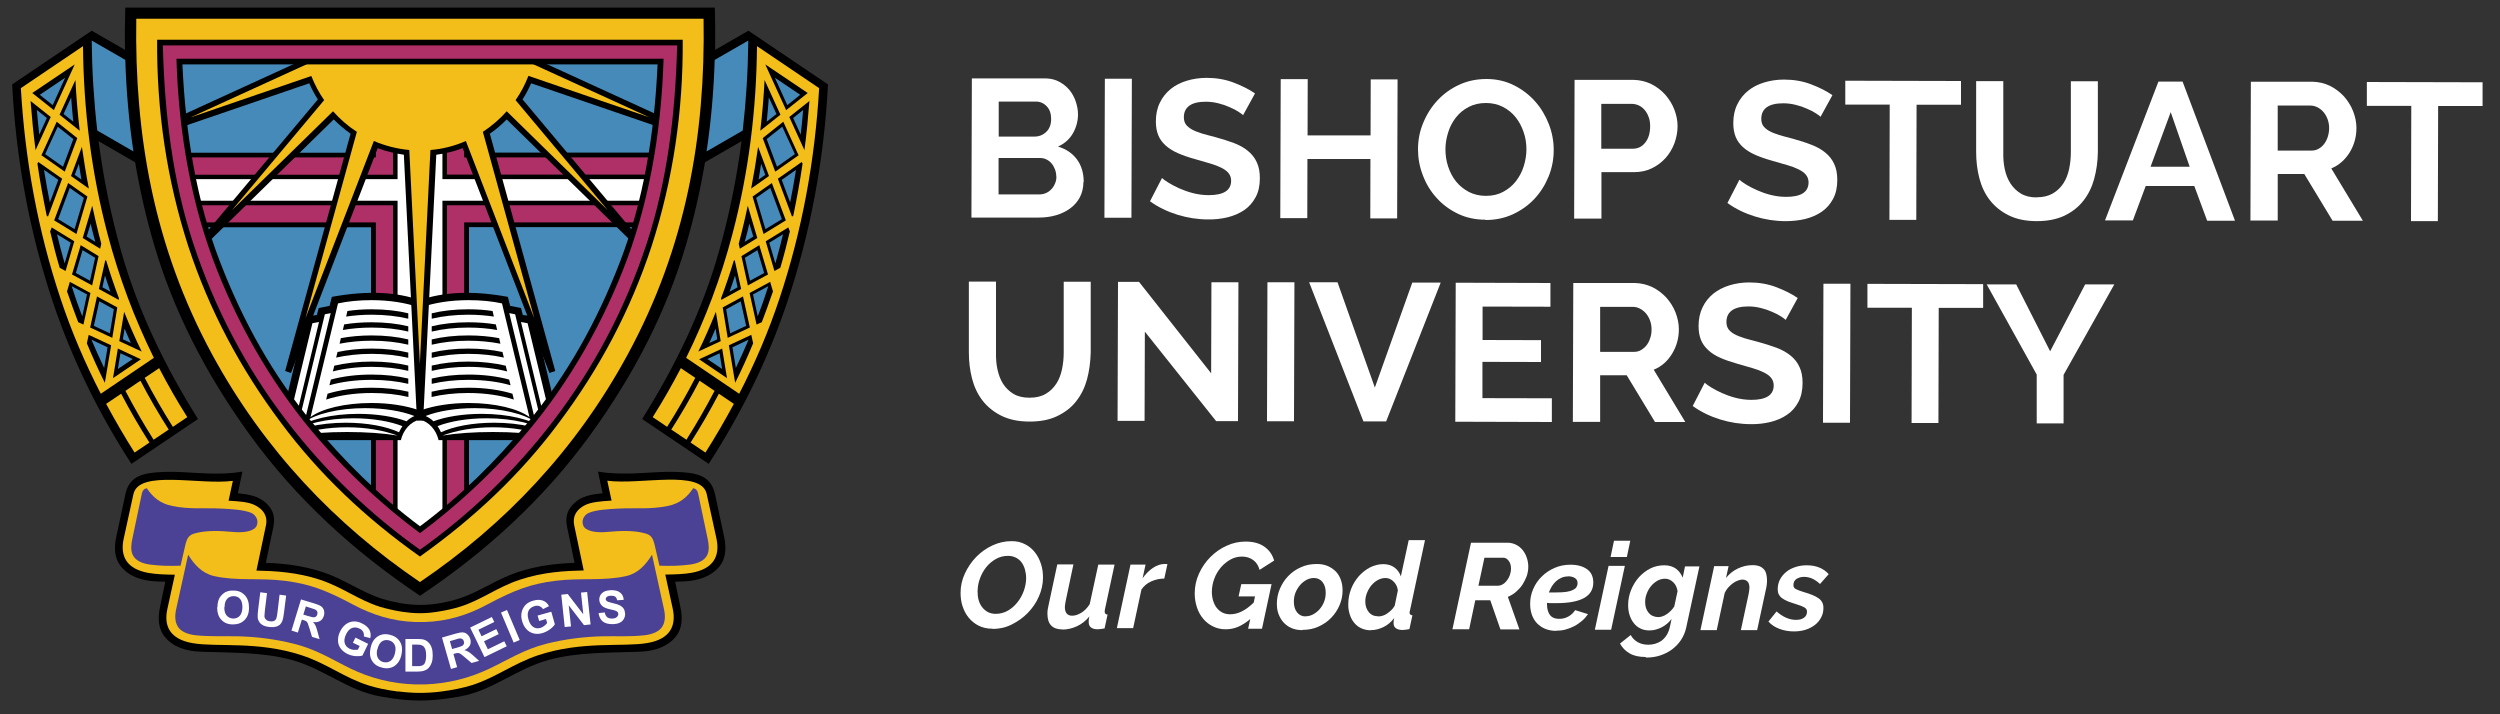
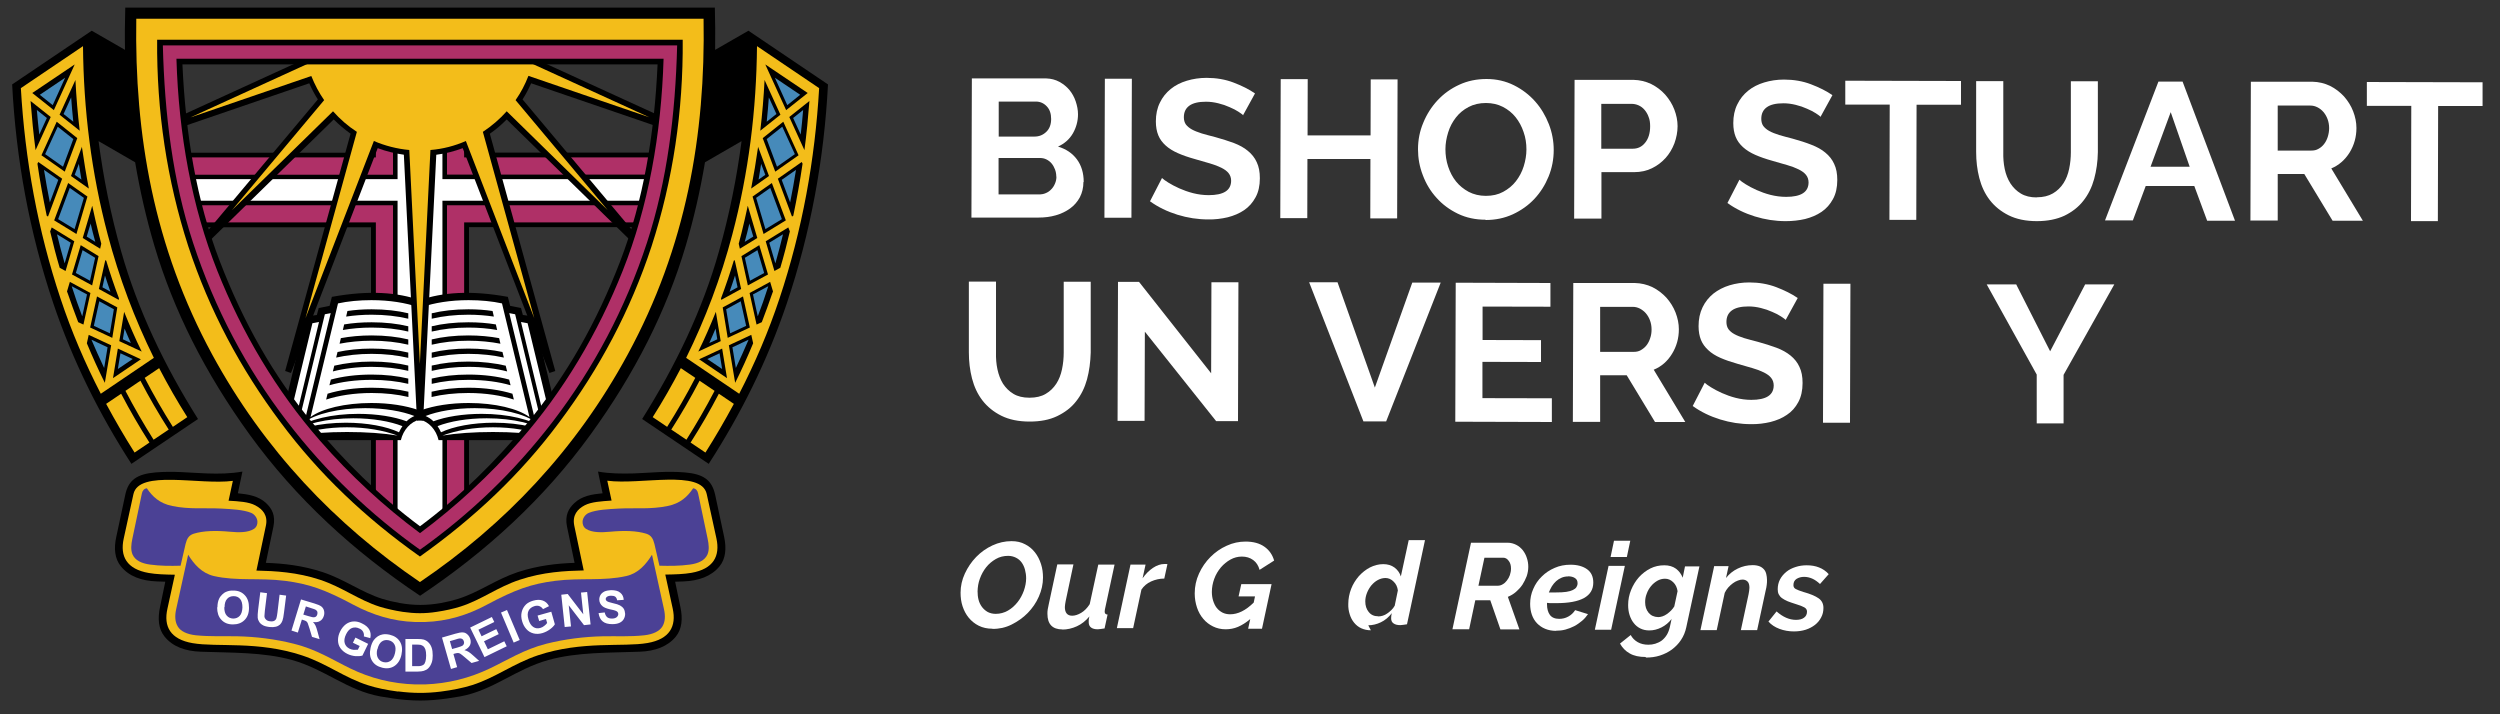
<svg xmlns="http://www.w3.org/2000/svg" id="Layer_1" data-name="Layer 1" width="175" height="50" viewBox="0 0 175 50">
  <rect x="0" y="0" width="175" height="50" fill="#333333" stroke="none" />
  <defs>
    <style>
      .cls-1, .cls-2, .cls-3, .cls-4, .cls-5, .cls-6, .cls-7 {
        stroke-width: 0px;
      }

      .cls-1, .cls-2, .cls-3, .cls-4, .cls-6, .cls-7 {
        fill-rule: evenodd;
      }

      .cls-2 {
        fill: #4b4195;
      }

      .cls-3 {
        fill: #468aba;
      }

      .cls-4 {
        fill: #f3bd1a;
      }

      .cls-5, .cls-6 {
        fill: #fff;
      }

      .cls-7 {
        fill: #af3067;
      }
    </style>
  </defs>
  <g>
-     <path class="cls-3" d="M29.4,38.96c-3.79-2.68-7.07-5.77-9.78-9.43-2.79-3.73-4.96-7.79-6.44-12.29-1.5-4.64-2.22-9.47-2.18-14.46h36.79c.04,4.99-.68,9.82-2.18,14.46-1.48,4.5-3.65,8.56-6.44,12.29-2.71,3.66-5.99,6.74-9.78,9.43" />
    <path class="cls-1" d="M32.83,2.78v7.9h14.37c-.29,1.77-.68,3.51-1.17,5.22h-13.2v20.39c-1.09.93-2.24,1.82-3.43,2.67-1.19-.85-2.34-1.73-3.43-2.67V15.91h-13.2c-.49-1.72-.89-3.46-1.17-5.22h14.37V2.78" />
    <path class="cls-6" d="M30.97,4.11v8.43h14.52c-.1.51-.22,1.01-.34,1.51h-14.18v22.05c-.51.42-1.04.83-1.57,1.22-.53-.39-1.06-.8-1.57-1.22V14.05h-14.18c-.12-.5-.24-1-.34-1.51h14.52V4.11" />
    <path class="cls-7" d="M31.29,2.78v9.44h15.63c.08-.4.15-.8.22-1.2h-14.65V2.78M46.44,14.37h-15.15v23.19c.41-.32.81-.64,1.2-.97V15.57h13.63c.11-.4.22-.8.32-1.2ZM27.51,37.56V14.37h-15.15c.1.4.21.8.32,1.2h13.63v21.02c.39.33.79.65,1.2.97ZM11.88,12.23h15.63V2.78h-1.2v8.24h-14.65c.07.4.14.8.22,1.2Z" />
    <path class="cls-1" d="M39.42,30.81l-2.06-8.66-.76-.1-.13-.49-.76-.15-.16-.63c-2.64-.48-4.59-.31-6.16.23-1.56-.54-3.52-.71-6.16-.23l-.16.63-.76.15-.13.49-.76.1-2.06,8.66h8.7c.17-.72.68-1.29,1.32-1.44.64.15,1.15.71,1.32,1.44" />
    <path class="cls-6" d="M24.29,29.91c1.35,0,2.58.22,3.54.58-.96-.16-2.19-.25-3.54-.25s-2.58.09-3.54.25c.96-.36,2.19-.58,3.54-.58M34.51,29.91c-1.35,0-2.58.22-3.54.58.96-.16,2.19-.25,3.54-.25s2.58.09,3.54.25c-.96-.36-2.19-.58-3.54-.58ZM22.93,27.56l-.1.41c.85-.28,1.96-.46,3.19-.46.94,0,1.82.1,2.57.28v-.37c-.74-.18-1.62-.28-2.57-.28-1.18,0-2.25.16-3.09.42ZM23.16,26.57l-.1.4c.81-.24,1.84-.38,2.95-.38.94,0,1.82.1,2.57.28v-.37c-.74-.18-1.62-.28-2.57-.28-1.07,0-2.05.13-2.85.35ZM23.4,25.6l-.1.4c.77-.2,1.71-.32,2.71-.32.94,0,1.82.1,2.57.28v-.37c-.74-.18-1.62-.28-2.57-.28s-1.86.11-2.62.29ZM23.63,24.63l-.1.4c.72-.16,1.57-.26,2.48-.26s1.82.1,2.57.28v-.37c-.74-.18-1.62-.28-2.57-.28-.87,0-1.68.09-2.38.24ZM23.86,23.67l-.09.39c.67-.13,1.43-.21,2.24-.21.94,0,1.82.1,2.57.28v-.37c-.74-.18-1.62-.28-2.57-.28-.77,0-1.5.07-2.15.19ZM24.09,22.71l-.09.39c.61-.11,1.3-.17,2.01-.17.94,0,1.82.1,2.57.28v-.37c-.74-.18-1.62-.28-2.57-.28-.68,0-1.33.05-1.92.15ZM28.58,21.93c-.74-.18-1.62-.28-2.57-.28-.59,0-1.16.04-1.69.12l-.09.39c.55-.08,1.15-.13,1.78-.13.94,0,1.82.1,2.57.28v-.37ZM21.87,22.62l-1.92,7.95c.79-.58,2.4-.98,4.26-.98,1.5,0,2.85.26,3.72.67.07-.15.15-.3.24-.43-.87-.34-2.09-.55-3.44-.55-1.86,0-3.48.4-4.26.98l1.86-7.72c-.16.03-.32.06-.48.09ZM22.74,22l-1.92,7.95c.79-.58,2.4-.98,4.26-.98,1.32,0,2.52.2,3.38.52.16-.16.35-.28.55-.37-.87-.34-2.09-.55-3.44-.55-1.86,0-3.48.4-4.26.98l1.84-7.63c-.14.02-.29.05-.42.08ZM23.66,21.24l-1.92,7.95c.79-.58,2.4-.98,4.26-.98,1.27,0,2.42.19,3.28.49v-7.2c-.86-.3-2.01-.49-3.28-.49-.85,0-1.66.08-2.35.23ZM35.87,27.56l.1.41c-.85-.28-1.96-.46-3.19-.46-.94,0-1.82.1-2.57.28v-.37c.74-.18,1.62-.28,2.57-.28,1.18,0,2.25.16,3.09.42ZM35.64,26.57l.1.4c-.81-.24-1.84-.38-2.95-.38-.94,0-1.82.1-2.57.28v-.37c.74-.18,1.62-.28,2.57-.28,1.07,0,2.05.13,2.85.35ZM35.4,25.6l.1.4c-.77-.2-1.71-.32-2.71-.32-.94,0-1.82.1-2.57.28v-.37c.74-.18,1.62-.28,2.57-.28s1.86.11,2.62.29ZM35.17,24.63l.1.4c-.72-.16-1.57-.26-2.48-.26s-1.82.1-2.57.28v-.37c.74-.18,1.62-.28,2.57-.28.87,0,1.68.09,2.38.24ZM34.94,23.67l.09.39c-.67-.13-1.43-.21-2.24-.21-.94,0-1.82.1-2.57.28v-.37c.74-.18,1.62-.28,2.57-.28.77,0,1.5.07,2.15.19ZM34.71,22.71l.09.39c-.61-.11-1.3-.17-2.01-.17-.94,0-1.82.1-2.57.28v-.37c.74-.18,1.62-.28,2.57-.28.68,0,1.33.05,1.92.15ZM30.22,21.93c.74-.18,1.62-.28,2.57-.28.59,0,1.16.04,1.69.12l.09.39c-.55-.08-1.15-.13-1.78-.13-.94,0-1.82.1-2.57.28v-.37ZM36.93,22.62l1.92,7.95c-.79-.58-2.4-.98-4.26-.98-1.5,0-2.85.26-3.72.67-.07-.15-.15-.3-.24-.43.87-.34,2.09-.55,3.44-.55,1.86,0,3.48.4,4.26.98l-1.86-7.72c.16.03.32.06.48.09ZM36.06,22l1.92,7.95c-.79-.58-2.4-.98-4.26-.98-1.32,0-2.52.2-3.38.52-.16-.16-.35-.28-.55-.37.87-.34,2.09-.55,3.44-.55,1.86,0,3.48.4,4.26.98l-1.84-7.63c.14.02.28.05.42.08ZM35.14,21.24l1.92,7.95c-.79-.58-2.4-.98-4.26-.98-1.27,0-2.42.19-3.28.49v-7.2c.86-.3,2.01-.49,3.28-.49.85,0,1.66.08,2.35.23Z" />
    <path class="cls-1" d="M30.54,10.83l-.92,18.61h-.43l-.92-18.61c-.64-.09-1.25-.24-1.83-.46l-6.07,15.74-.41-.14,4.58-16.61c-.42-.3-.82-.64-1.18-1l-9.62,9.41-.29-.27s0-.02-.01-.03l8.81-10.51c-.23-.36-.43-.73-.6-1.13l-10.16,3.48c-.03-.21-.06-.42-.09-.63l9.72-4.45c-.13-.58-.2-1.19-.2-1.81,0-.03,0-.07,0-.1h16.99s0,.07,0,.1c0,.62-.07,1.23-.2,1.81l9.72,4.45c-.03.21-.06.42-.09.63l-10.16-3.48c-.17.39-.37.77-.6,1.13l8.81,10.51s0,.02-.01.03l-.29.27-9.62-9.41c-.36.37-.76.71-1.18,1l4.58,16.61-.41.14-6.07-15.74c-.58.22-1.2.38-1.83.46" />
    <path class="cls-4" d="M37.54,2.3s0,.07,0,.1c0,.71-.09,1.41-.27,2.07l8.18,3.74-8.46-2.9c-.23.6-.53,1.17-.9,1.7l6.45,7.7-7.07-6.92c-.49.55-1.05,1.03-1.67,1.44l3.6,13.05-4.79-12.41c-.77.34-1.61.56-2.48.63l-.74,14.98-.74-14.98c-.87-.08-1.71-.3-2.48-.63l-4.79,12.41,3.6-13.05c-.62-.4-1.18-.89-1.67-1.44l-7.07,6.92,6.45-7.7c-.36-.52-.66-1.09-.9-1.69l-8.46,2.9,8.18-3.74c-.17-.66-.27-1.35-.27-2.07,0-.03,0-.07,0-.1" />
    <path class="cls-1" d="M29.4,36.84c2.85-2.12,5.34-4.58,7.56-7.28,2.7-3.28,4.8-6.97,6.45-11.26,1.64-4.27,2.4-8.92,2.62-13.79H12.77c.22,4.88.98,9.53,2.62,13.79,1.65,4.29,3.74,7.98,6.45,11.26,2.23,2.7,4.71,5.16,7.56,7.28M29.4,41.7c-4.63-3.09-8.67-6.79-11.92-11.27-3.14-4.34-5.33-8.7-6.68-13.25-.57-1.93-1.01-3.87-1.34-5.82l-2.56-1.48c.34,2.6.86,5.17,1.58,7.71,1.16,4.09,3.02,7.99,5.38,11.74l-4.66,3.14c-2.25-3.48-4.11-7.21-5.47-11.24C2.05,16.24,1.12,11.1.85,5.91l5.57-3.76,2.33,1.34c-.02-.98-.01-1.97.02-2.96h41.27c.03.99.03,1.98.02,2.96l2.33-1.34,5.57,3.76c-.27,5.19-1.2,10.33-2.88,15.32-1.36,4.03-3.22,7.76-5.47,11.24l-4.66-3.14c2.36-3.76,4.23-7.65,5.38-11.74.72-2.54,1.24-5.11,1.58-7.71l-2.56,1.48c-.33,1.95-.77,3.9-1.34,5.82-1.35,4.56-3.54,8.92-6.68,13.25-3.25,4.48-7.29,8.18-11.92,11.27Z" />
    <path class="cls-7" d="M29.4,38.48c-3.44-2.45-6.57-5.41-9.32-9-2.84-3.71-5.05-7.87-6.57-12.5-1.42-4.34-1.99-8.99-2.11-13.8h36c-.12,4.81-.69,9.45-2.11,13.8-1.52,4.63-3.73,8.78-6.57,12.5-2.75,3.59-5.88,6.55-9.32,9M29.4,37.32c-2.54-1.88-4.87-4.04-6.99-6.46-3.04-3.46-5.48-7.58-7.2-11.91-1.78-4.48-2.7-9.5-2.86-14.84h34.1c-.16,5.34-1.08,10.36-2.86,14.84-1.72,4.33-4.15,8.45-7.2,11.91-2.13,2.42-4.45,4.57-6.99,6.46Z" />
    <path class="cls-4" d="M29.4,38.96c-3.79-2.68-7.07-5.77-9.78-9.43-2.79-3.73-4.96-7.79-6.44-12.29-1.5-4.64-2.22-9.47-2.18-14.46h36.79c.04,4.99-.68,9.82-2.18,14.46-1.48,4.5-3.65,8.56-6.44,12.29-2.71,3.66-5.99,6.74-9.78,9.43M29.4,40.74c5.92-4.01,10.91-9.24,14.53-15.91,4.11-7.55,5.46-15.41,5.32-23.52H9.54c-.13,8.11,1.22,15.97,5.32,23.52,3.63,6.67,8.61,11.89,14.53,15.91Z" />
-     <path class="cls-3" d="M52.38,2.84l-2.35,1.35c-.07,2.15-.25,4.29-.57,6.41l2.53-1.46c.24-2.09.37-4.19.39-6.31M6.42,2.84l2.35,1.35c.07,2.15.25,4.29.57,6.41l-2.53-1.46c-.24-2.09-.37-4.19-.39-6.31Z" />
    <path class="cls-4" d="M10.13,26.45l1.01-.68c.61,1.17,1.26,2.31,1.97,3.43l-1.01.68c-.7-1.11-1.36-2.25-1.97-3.43M8.78,27.36l1.05-.71c.61,1.17,1.27,2.31,1.98,3.42l-1.06.71c-.7-1.11-1.36-2.25-1.97-3.42ZM9.42,31.68c-.71-1.12-1.37-2.26-1.99-3.41l1.05-.71c.61,1.17,1.27,2.31,1.98,3.42l-1.04.7ZM48.67,26.45l-1.01-.68c-.61,1.17-1.26,2.31-1.97,3.43l1.01.68c.7-1.11,1.36-2.25,1.97-3.43ZM50.02,27.36l-1.05-.71c-.61,1.17-1.27,2.31-1.98,3.42l1.06.71c.7-1.11,1.36-2.25,1.97-3.42ZM49.38,31.68c.71-1.12,1.37-2.26,1.99-3.41l-1.05-.71c-.61,1.17-1.27,2.31-1.98,3.42l1.04.7ZM7.06,27.57c-1.11-2.15-2.06-4.37-2.82-6.66-1.6-4.8-2.49-9.73-2.78-14.74l4.35-2.94c.04,4.44.58,8.85,1.73,13.19.8,3.04,1.89,5.91,3.23,8.63l-3.71,2.51ZM7.34,26.8c-.45-.9-.87-1.83-1.26-2.77l.13-.59,1.57.73-.44,2.62ZM5.47,22.54c-.25-.65-.49-1.31-.72-1.98-.02-.05-.04-.11-.06-.16l.2-.67,1.44.78-.49,2.21-.37-.17ZM4.18,18.75c-.25-.84-.47-1.69-.67-2.55l.11-.28,1.58.97-.61,2.08-.4-.22ZM3.27,15.1c-.25-1.2-.47-2.41-.65-3.64l.06-.12,1.67,1.17-.99,2.65-.09-.06ZM2.49,10.51c-.15-1.13-.26-2.28-.35-3.44l1.41,1.12-1.06,2.32ZM2.26,6.51l2.97-2-1.46,3.2-1.51-1.2ZM5.28,5.6c.06,1.19.16,2.37.3,3.55l-1.41-1.12,1.11-2.43ZM5.73,10.26c.14.98.3,1.96.49,2.94l-1.25-.88.77-2.06ZM6.46,14.42c.14.64.28,1.28.44,1.91.06.24.12.48.19.73l-.08.35-1.22-.75.66-2.24ZM7.44,18.26c.27.89.56,1.76.89,2.63l-.02.1-1.39-.76.45-2.02.08.05ZM8.69,21.83c.38.94.78,1.87,1.23,2.78l-1.57-.73.34-2.05ZM9.86,25.15l-1.95,1.32.34-2.07,1.61.75ZM6.32,22.93l1.54.72.35-2.13-1.42-.77-.48,2.18ZM5.05,19.22l1.4.76.45-2.05-1.25-.77-.61,2.05ZM3.8,15.43l1.55.95.77-2.62-1.35-.95-.98,2.62ZM4.53,12.02l.88-2.35-1.44-1.15-1.07,2.35,1.64,1.15ZM51.74,27.57c1.11-2.15,2.06-4.37,2.82-6.66,1.6-4.8,2.49-9.73,2.78-14.74l-4.35-2.94c-.04,4.44-.58,8.85-1.73,13.19-.8,3.04-1.89,5.91-3.23,8.63l3.71,2.51ZM51.46,26.8c.45-.9.87-1.83,1.26-2.77l-.13-.59-1.57.73.44,2.62ZM53.33,22.54c.25-.65.49-1.31.72-1.98.02-.05.04-.11.06-.16l-.2-.67-1.44.78.49,2.21.37-.17ZM54.62,18.75c.25-.84.47-1.69.67-2.55l-.11-.28-1.58.97.61,2.08.4-.22ZM55.53,15.1c.25-1.2.47-2.41.65-3.64l-.06-.12-1.67,1.17.99,2.65.09-.06ZM56.31,10.51c.15-1.13.26-2.28.35-3.44l-1.41,1.12,1.06,2.32ZM56.54,6.51l-2.97-2,1.46,3.2,1.51-1.2ZM53.52,5.6c-.06,1.19-.16,2.37-.3,3.55l1.41-1.12-1.11-2.43ZM53.07,10.26c-.14.98-.3,1.96-.49,2.94l1.25-.88-.77-2.06ZM52.34,14.42c-.14.64-.28,1.28-.44,1.91-.06.24-.12.48-.19.73l.08.35,1.22-.75-.66-2.24ZM51.36,18.26c-.27.89-.56,1.76-.89,2.63l.02.1,1.39-.76-.45-2.02-.08.05ZM50.11,21.83c-.38.94-.78,1.87-1.23,2.78l1.57-.73-.34-2.05ZM48.94,25.15l1.95,1.32-.34-2.07-1.61.75ZM52.48,22.93l-1.54.72-.35-2.13,1.42-.77.48,2.18ZM53.75,19.22l-1.4.76-.45-2.05,1.25-.77.61,2.05ZM55,15.43l-1.55.95-.77-2.62,1.35-.95.98,2.62ZM54.27,12.02l-.88-2.35,1.44-1.15,1.07,2.35-1.64,1.15Z" />
    <path class="cls-3" d="M7.97,21.65l-1.02-.56-.38,1.72,1.12.52M6.65,18.04l-.87-.53-.47,1.6.99.54.36-1.61ZM4.88,13.16l-.81,2.18,1.15.7.65-2.19-.98-.69ZM5.14,9.74l-1.1-.87-.88,1.92,1.25.88.72-1.93ZM9.29,25.13l-1.04.7.18-1.1.86.4ZM8.72,23c.14.34.29.67.44,1.01l-.56-.26.12-.75ZM7.35,19.29c.12.38.25.76.38,1.13l-.56-.31.18-.83ZM6.34,15.63c.1.44.21.87.33,1.3l-.6-.37.28-.93ZM5.52,11.47c.06.37.12.74.18,1.1l-.47-.33.29-.77ZM4.98,6.81c.04.57.09,1.14.15,1.71l-.68-.54.53-1.16ZM2.78,6.64l1.78-1.2-.87,1.92-.9-.72ZM2.75,9.42c-.07-.57-.12-1.15-.17-1.72l.7.56-.53,1.16ZM3.49,14.17c-.15-.75-.29-1.51-.41-2.28l1,.7-.59,1.58ZM4.52,18.42c-.19-.67-.37-1.34-.53-2.02l.96.59-.42,1.43ZM5.75,22.13c-.26-.68-.5-1.36-.72-2.06v-.03s1.06.57,1.06.57l-.33,1.52ZM7.29,25.76c-.31-.65-.6-1.31-.89-1.98l1.13.53-.24,1.45ZM50.83,21.65l1.02-.56.38,1.72-1.12.52-.28-1.69ZM52.15,18.04l.87-.53.47,1.6-.99.54-.36-1.61ZM53.92,13.16l.81,2.18-1.15.7-.65-2.19.98-.69ZM53.66,9.74l1.1-.87.88,1.92-1.25.88-.72-1.93ZM49.51,25.13l1.04.7-.18-1.1-.86.4ZM50.09,23c-.14.34-.29.67-.44,1.01l.56-.26-.12-.75ZM51.45,19.29c-.12.38-.25.76-.38,1.13l.56-.31-.18-.83ZM52.46,15.63c-.1.44-.21.87-.33,1.3l.6-.37-.28-.93ZM53.28,11.47c-.06.37-.12.74-.18,1.1l.47-.33-.29-.77ZM53.82,6.81c-.04.57-.09,1.14-.15,1.71l.68-.54-.53-1.16ZM56.02,6.64l-1.78-1.2.87,1.92.9-.72ZM56.05,9.42c.07-.57.12-1.15.17-1.72l-.7.56.53,1.16ZM55.31,14.17c.15-.75.29-1.51.41-2.28l-1,.7.59,1.58ZM54.28,18.42c.19-.67.37-1.34.53-2.02l-.96.59.42,1.43ZM53.05,22.13c.26-.68.5-1.36.72-2.06v-.03s-1.06.57-1.06.57l.33,1.52ZM51.51,25.76c.31-.65.6-1.31.89-1.98l-1.13.53.24,1.45Z" />
    <path class="cls-1" d="M28.46,49c-.61-.05-1.23-.14-1.84-.25-2.35-.43-3.88-1.91-6.18-2.55-2.02-.56-4.25-.5-6.39-.58-1.08-.04-1.96-.35-2.53-1.06-.43-.53-.49-1.25-.32-2.06l.37-1.78c-.19,0-.39-.01-.58-.02-1.08-.04-1.96-.35-2.53-1.06-.43-.53-.5-1.25-.32-2.06l.63-2.95c.22-1.04.83-1.45,2.12-1.56,1.3-.11,2.38.03,3.58.07.84.03,1.67.02,2.5-.13l-.32,1.52c.73.07,1.45.19,1.98.69.4.38.67.85.51,1.64l-.53,2.54c1.2.04,2.56.18,3.98.65,1.56.52,2.69,1.4,4.17,1.87.35.11.77.21,1.21.29,1.02.18,1.89.18,2.91,0,.43-.08.84-.18,1.19-.29,1.48-.47,2.62-1.35,4.17-1.87,1.43-.47,2.78-.61,3.98-.65l-.53-2.54c-.16-.78.11-1.26.51-1.64.54-.51,1.25-.62,1.98-.69l-.32-1.52c.83.15,1.67.15,2.5.13,1.19-.04,2.27-.18,3.58-.07,1.29.11,1.89.52,2.12,1.56l.63,2.95c.17.81.11,1.53-.32,2.06-.57.7-1.46,1.02-2.53,1.06-.19,0-.39.01-.58.02l.37,1.78c.17.81.11,1.53-.32,2.06-.57.7-1.46,1.02-2.53,1.06-2.14.08-4.37.02-6.39.58-2.31.64-3.84,2.12-6.18,2.55-.62.11-1.23.2-1.86.25-.63.05-1.23.05-1.86,0" />
    <path class="cls-4" d="M27.86,48.41c-.76-.1-1.51-.25-2.09-.44-1.65-.52-2.89-1.52-4.62-2.09-3.11-1.03-5.95-.56-7.67-.86-1.56-.27-2.04-1.17-1.76-2.41l.52-2.38c-.69-.01-1.31-.03-1.82-.12-1.56-.27-2.03-1.17-1.76-2.41l.68-3.11c.38-1.74,4.64-.62,6.96-.93l-.3,1.39c.72.04,1.42.08,1.88.33.51.27.89.7.73,1.43l-.66,3.13c1.31.03,2.85.11,4.47.65,1.56.52,2.68,1.41,4.16,1.88.46.14,1.02.27,1.61.36.83.12,1.55.13,2.38,0,.61-.09,1.19-.22,1.66-.37,1.48-.47,2.6-1.37,4.16-1.88,1.62-.54,3.16-.62,4.47-.65l-.66-3.13c-.15-.74.22-1.16.73-1.43.46-.24,1.16-.28,1.88-.33l-.3-1.39c2.32.31,6.58-.81,6.96.93l.68,3.11c.27,1.24-.21,2.14-1.76,2.41-.51.09-1.13.11-1.82.12l.52,2.38c.27,1.24-.21,2.14-1.76,2.41-1.72.3-4.57-.17-7.67.86-1.73.58-2.98,1.57-4.62,2.09-.6.19-1.39.35-2.18.45-1.04.13-1.95.12-2.98-.01" />
    <g>
      <path class="cls-2" d="M41.22,35.9c-.22.09-.42.33-.44.6-.01.19.05.39.24.52.42.27,1.06.26,1.7.2.98-.09,1.84-.07,2.52.14.35.11.48.36.57.72l.35,1.52c.72.02,1.42.02,2.14-.08.6-.08,1.04-.3,1.22-.7.14-.32.1-.71.01-1.13l-.66-3.14c-.04-.21-.16-.35-.35-.37-.39.58-.89,1.06-1.78,1.24-1.21.25-2.28.12-3.43.18-.74.04-1.55.08-2.09.3" />
      <path class="cls-2" d="M41.77,36.03c1.04-.15,2.1-.18,3.17-.17.87,0,1.7-.07,2.44-.34.6-.22.92-.59,1.21-.98l.68,3.19c.13.62.13,1.11-.38,1.34-.48.22-1.08.27-1.75.27-.26,0-.52,0-.78,0-.11-.5-.22-1-.33-1.5-.21-.76-1.01-.94-2.55-.92-.81,0-2.34.29-2.43-.29-.04-.29.16-.5.73-.58" />
      <path class="cls-2" d="M17.58,35.9c.22.09.42.33.44.6.01.19-.05.39-.24.52-.42.27-1.06.26-1.7.2-.98-.09-1.84-.07-2.52.14-.35.11-.48.36-.57.72l-.35,1.52c-.72.02-1.42.02-2.14-.08-.6-.08-1.04-.3-1.22-.7-.14-.32-.1-.71-.01-1.13l.66-3.14c.04-.21.16-.35.35-.37.39.58.89,1.06,1.78,1.24,1.21.25,2.28.12,3.43.18.74.04,1.55.08,2.09.3" />
      <path class="cls-2" d="M17.03,36.03c-1.04-.15-2.1-.18-3.17-.17-.87,0-1.7-.07-2.44-.34-.6-.22-.92-.59-1.21-.98l-.68,3.19c-.13.62-.13,1.11.38,1.34.48.22,1.08.27,1.75.27.26,0,.52,0,.78,0,.11-.5.22-1,.33-1.5.21-.76,1.01-.94,2.55-.92.81,0,2.34.29,2.43-.29.04-.29-.16-.5-.73-.58" />
      <path class="cls-2" d="M29.07,47.91c-1.62-.05-3.14-.43-4.55-1.12-1.22-.59-2.37-1.34-3.96-1.73-1.32-.33-2.64-.49-3.94-.52-.98-.02-1.91.03-2.91-.07-.64-.07-1.06-.29-1.25-.59-.22-.34-.23-.77-.13-1.23l.84-3.82c.42.68.96,1.29,1.79,1.49,1.61.37,3.19.11,5,.34,1.64.21,2.77.6,4.77,1.67,1.35.72,2.78,1.16,4.32,1.21.24,0,.48,0,.71,0,1.54-.05,2.97-.48,4.32-1.21,2-1.07,3.13-1.46,4.77-1.67,1.81-.23,3.39.03,5-.34.83-.19,1.37-.81,1.79-1.49l.84,3.82c.1.46.09.89-.13,1.23-.2.3-.62.52-1.25.59-1,.11-1.93.05-2.91.07-1.3.03-2.62.19-3.94.52-1.58.4-2.74,1.15-3.96,1.73-1.42.68-2.93,1.06-4.55,1.12-.22,0-.44,0-.66,0" />
      <path class="cls-2" d="M28.26,47.59c-.99-.1-1.92-.31-2.65-.61-2.05-.83-3.06-1.76-5.5-2.3-1.73-.38-3.54-.44-5.37-.43-.67,0-1.27-.05-1.75-.27-.51-.23-.51-.72-.38-1.34l.68-3.19c.29.39.61.77,1.21.98.74.27,1.57.35,2.44.34,1.59-.01,3.16.07,4.67.47,1.63.43,2.88,1.41,4.42,1.97.59.21,1.19.37,1.79.46,1.05.17,2.08.18,3.13,0,.62-.1,1.23-.25,1.84-.47,1.54-.56,2.79-1.53,4.42-1.97,1.5-.4,3.08-.49,4.67-.47.87,0,1.7-.07,2.44-.34.6-.22.92-.59,1.21-.98l.68,3.19c.13.62.13,1.11-.38,1.34-.48.22-1.08.27-1.75.27-1.83-.01-3.64.05-5.37.43-2.44.53-3.45,1.47-5.5,2.3-.75.3-1.7.51-2.69.61-.77.07-1.47.07-2.24,0" />
    </g>
    <path class="cls-6" d="M41.88,42.92l.45-.05c.03.15.09.26.17.33.08.07.2.1.34.1.15,0,.26-.04.33-.1.07-.06.11-.14.11-.22,0-.05-.02-.1-.05-.14-.03-.04-.09-.07-.17-.1-.05-.02-.18-.05-.37-.09-.25-.06-.42-.13-.52-.22-.14-.12-.22-.28-.22-.46,0-.12.03-.23.09-.33.06-.1.16-.18.28-.24.12-.05.27-.08.45-.09.29,0,.5.05.65.18.15.12.23.29.24.5l-.46.03c-.02-.12-.07-.2-.13-.25-.07-.05-.16-.07-.29-.07-.13,0-.24.03-.31.09-.05.04-.07.08-.07.14,0,.05.02.1.07.14.06.05.2.1.43.15.23.05.39.1.5.16.11.06.19.13.26.23.06.1.09.22.1.36,0,.13-.03.25-.1.37-.07.12-.17.2-.3.26-.13.06-.3.09-.5.09-.29,0-.51-.06-.67-.19-.16-.13-.25-.32-.29-.58M39.53,43.9l-.24-2.27.45-.05,1.09,1.42-.16-1.52.43-.04.24,2.27-.46.05-1.07-1.39.16,1.48-.43.04ZM37.74,43.46l-.11-.37.96-.27.25.88c-.07.12-.18.23-.34.35-.16.12-.33.2-.51.26-.23.07-.44.08-.64.03-.2-.05-.37-.15-.5-.3-.14-.15-.24-.34-.3-.55-.07-.23-.08-.45-.03-.65.05-.21.15-.38.3-.53.12-.11.28-.2.49-.26.27-.08.5-.08.69-.01.19.07.33.2.43.39l-.42.21c-.06-.1-.15-.17-.25-.21-.1-.04-.22-.04-.35,0-.19.06-.33.16-.41.32-.08.16-.08.35-.01.6.07.26.19.44.34.54.15.1.32.12.51.06.09-.03.18-.07.26-.14.08-.06.15-.13.2-.2l-.08-.28-.51.15ZM35.96,44.99l-.89-2.11.42-.18.89,2.1-.42.18ZM33.91,45.99l-1-2.06,1.52-.74.17.35-1.11.54.22.46,1.03-.5.17.35-1.03.5.27.56,1.15-.56.17.35-1.56.76ZM31.65,45.43l.33-.09c.21-.06.34-.11.39-.14.05-.03.08-.08.1-.13.02-.05.02-.11,0-.18-.02-.07-.06-.13-.11-.16-.05-.03-.12-.05-.19-.04-.04,0-.15.03-.33.09l-.35.1.16.56ZM31.57,46.83l-.63-2.2.93-.27c.23-.07.41-.1.53-.09.12,0,.22.05.32.14.09.08.16.19.2.32.05.16.04.32-.03.45-.07.13-.19.24-.38.33.11.03.21.07.29.12.08.05.2.14.35.28l.39.35-.53.15-.46-.39c-.16-.14-.27-.22-.33-.26-.05-.03-.11-.05-.16-.05-.05,0-.13.01-.23.04l-.09.03.26.92-.44.13ZM28.85,45.12v1.51h.34c.13,0,.22,0,.28-.02.07-.02.14-.05.19-.09.05-.04.09-.12.12-.22.03-.1.05-.24.05-.42s-.02-.31-.05-.41c-.03-.09-.08-.17-.13-.22-.06-.05-.13-.09-.21-.11-.06-.01-.19-.02-.38-.02h-.21ZM28.39,44.73h.84c.19,0,.33.01.43.04.13.04.25.11.34.21.1.1.17.22.22.37.05.15.07.33.07.54,0,.19-.02.35-.07.49-.06.17-.14.3-.24.4-.08.08-.19.14-.32.18-.1.03-.24.05-.41.05h-.87v-2.29ZM26.41,45.44c-.06.25-.04.46.04.61.09.16.22.26.4.3.18.04.34.01.49-.09.14-.1.25-.28.31-.54.06-.26.05-.46-.04-.61-.08-.15-.22-.25-.4-.29-.19-.04-.35-.01-.49.09-.14.1-.24.28-.3.54ZM25.94,45.35c.05-.23.13-.41.23-.55.08-.1.17-.19.28-.26.11-.07.22-.11.33-.13.15-.03.32-.02.5.02.33.08.57.24.72.49.15.25.18.55.1.92-.08.36-.25.62-.49.78-.24.16-.53.2-.85.12-.33-.08-.57-.24-.72-.49-.15-.25-.18-.55-.1-.9ZM24.71,44.98l.17-.35.89.44-.4.82c-.13.04-.29.05-.49.04-.2-.02-.38-.07-.55-.15-.21-.1-.38-.24-.5-.41-.12-.17-.17-.36-.17-.56,0-.21.05-.41.15-.61.1-.21.24-.38.41-.51.17-.12.36-.19.58-.19.16,0,.35.04.54.14.26.12.43.28.52.45.09.18.11.37.06.58l-.45-.12c.02-.12,0-.22-.05-.32-.05-.1-.14-.18-.26-.23-.18-.09-.35-.1-.52-.04-.16.06-.3.21-.41.43-.12.24-.15.45-.1.63.05.17.16.3.34.39.09.04.18.07.29.08.1,0,.2,0,.29-.01l.13-.26-.48-.23ZM21.23,43.02l.33.1c.21.06.35.1.41.09.06,0,.11-.02.15-.05.04-.03.07-.08.09-.15.02-.07.02-.14,0-.2-.03-.06-.07-.1-.14-.14-.03-.02-.14-.05-.32-.11l-.34-.11-.17.55ZM20.4,44.15l.67-2.19.93.28c.23.07.4.14.49.21.09.07.16.17.19.29.03.12.03.24-.01.37-.05.16-.14.29-.27.36-.13.08-.29.1-.49.07.08.09.14.17.18.26.04.09.09.23.14.43l.14.51-.53-.16-.17-.57c-.06-.2-.11-.34-.13-.39-.03-.06-.06-.1-.1-.13-.04-.03-.11-.06-.22-.09l-.09-.03-.28.91-.44-.14ZM18.23,41.46l.46.06-.15,1.23c-.02.2-.03.32-.03.38,0,.1.05.18.11.24.07.07.16.11.29.12.13.02.23,0,.3-.04.07-.04.12-.11.14-.18.02-.08.05-.2.07-.38l.15-1.26.46.06-.15,1.19c-.03.27-.07.46-.11.57-.04.11-.1.2-.17.27-.08.07-.17.12-.29.15-.12.03-.27.04-.45.02-.22-.03-.38-.07-.48-.14-.11-.06-.19-.14-.24-.23-.06-.09-.09-.18-.1-.27-.01-.13,0-.33.03-.58l.15-1.21ZM15.7,42.5c0,.26.05.46.17.59.12.14.27.2.45.21.18,0,.34-.06.46-.19.12-.13.18-.33.19-.59,0-.26-.05-.46-.16-.59-.11-.13-.26-.2-.45-.2-.19,0-.35.06-.46.19-.12.13-.18.32-.18.59ZM15.22,42.51c0-.23.04-.43.11-.58.05-.12.13-.22.22-.31.09-.09.19-.16.3-.2.14-.06.31-.09.49-.08.34,0,.6.11.8.33.2.21.29.5.29.88,0,.37-.11.66-.32.86-.2.2-.47.3-.81.3-.34,0-.61-.11-.81-.33-.2-.21-.29-.5-.29-.86Z" />
  </g>
  <g>
    <g>
      <path class="cls-5" d="M69.47,44.01c-.36,0-.68-.07-.96-.21-.28-.14-.51-.33-.7-.56-.19-.23-.33-.5-.43-.8s-.14-.62-.14-.95c0-.46.1-.91.3-1.34s.46-.82.79-1.16c.33-.34.71-.61,1.14-.81.43-.2.88-.3,1.34-.3.36,0,.67.07.95.22.28.14.5.33.69.57.18.23.32.5.42.81.1.31.14.62.14.95,0,.46-.1.9-.29,1.33-.19.44-.46.82-.78,1.15s-.71.6-1.13.81-.87.31-1.34.3ZM69.7,42.97c.31,0,.6-.08.86-.23.26-.15.48-.35.67-.59.19-.24.33-.5.44-.8.1-.29.16-.58.16-.87,0-.21-.03-.41-.08-.6-.05-.19-.13-.36-.23-.5-.1-.14-.24-.26-.4-.34-.16-.08-.34-.13-.55-.13-.31,0-.6.07-.86.22-.26.15-.49.34-.68.58-.19.24-.33.5-.44.8s-.15.58-.16.88c0,.21.02.41.07.6.05.19.13.35.24.5.11.14.24.26.4.35.16.08.34.13.56.13Z" />
      <path class="cls-5" d="M74.37,44.06c-.7,0-1.05-.37-1.05-1.09,0-.1,0-.2.02-.31.02-.11.04-.23.07-.35l.6-2.8h1.13s-.54,2.55-.54,2.55c-.02.08-.03.16-.04.23-.01.07-.02.13-.02.2,0,.4.17.61.51.61.2,0,.41-.07.63-.2.22-.13.42-.33.6-.61l.6-2.77h1.14s-.68,3.16-.68,3.16c0,.03,0,.06-.01.08,0,.03,0,.05,0,.07,0,.12.07.18.2.19l-.21.97c-.1.02-.19.03-.27.04-.08.01-.15.02-.21.02-.2,0-.35-.04-.46-.12-.11-.08-.17-.2-.17-.37,0-.04,0-.1,0-.15,0-.06.02-.14.05-.26-.26.31-.55.54-.88.69-.33.15-.67.23-1.03.23Z" />
      <path class="cls-5" d="M79.14,39.52h1.05s-.21.96-.21.96c.22-.31.46-.55.73-.73.27-.18.54-.27.8-.27.06,0,.1,0,.13,0,.03,0,.05,0,.08.01l-.22,1.01c-.32,0-.63.07-.92.2-.29.13-.51.32-.68.57l-.58,2.7h-1.14s.96-4.47.96-4.47Z" />
      <path class="cls-5" d="M87.52,43.33c-.29.25-.58.43-.86.55-.28.12-.57.17-.87.17-.32,0-.62-.07-.88-.2-.26-.13-.49-.3-.68-.53-.19-.22-.34-.49-.44-.79-.1-.3-.16-.63-.16-.99,0-.49.1-.95.3-1.39.2-.44.47-.83.8-1.16.33-.33.71-.6,1.14-.79.43-.2.87-.29,1.32-.29.54,0,.98.12,1.32.36.34.24.56.56.68.97l-1.02.65c-.08-.3-.23-.53-.45-.69s-.48-.24-.79-.24c-.28,0-.55.07-.8.21-.25.14-.47.32-.67.55-.19.23-.35.49-.46.79-.11.3-.17.61-.17.92,0,.22.03.43.09.62.06.19.14.36.25.5.11.14.25.25.4.33.16.08.34.12.54.12.55,0,1.09-.27,1.65-.82l.09-.43h-1.15s.19-.86.19-.86h2.12s-.67,3.12-.67,3.12h-.97s.15-.69.15-.69Z" />
-       <path class="cls-5" d="M91.18,44.11c-.3,0-.57-.05-.79-.15-.22-.1-.41-.24-.56-.41s-.26-.37-.34-.59c-.08-.22-.11-.46-.11-.71,0-.35.07-.7.21-1.03.14-.33.33-.63.58-.89.25-.26.54-.47.89-.62.34-.16.71-.23,1.12-.23.3,0,.56.05.78.15.22.1.41.23.57.4.15.17.27.37.34.59.08.23.11.47.11.72,0,.35-.07.69-.21,1.02-.14.33-.33.62-.58.88-.25.26-.54.46-.89.62-.34.16-.71.23-1.12.23ZM91.39,43.14c.18,0,.35-.04.52-.13.17-.09.32-.21.45-.35.13-.15.24-.32.32-.52.08-.2.12-.42.12-.64,0-.31-.07-.56-.22-.75-.15-.19-.35-.29-.6-.29-.18,0-.35.04-.52.13-.17.09-.32.21-.45.36-.13.15-.24.33-.32.52-.08.2-.12.41-.12.64,0,.31.07.56.22.75s.35.29.6.29Z" />
-       <path class="cls-5" d="M95.96,44.12c-.25,0-.47-.05-.67-.14-.2-.09-.36-.22-.5-.39-.14-.17-.24-.36-.31-.59-.07-.22-.11-.46-.1-.72,0-.37.07-.72.2-1.06.13-.34.32-.63.54-.89.23-.25.49-.46.78-.61.3-.15.61-.23.93-.23.31,0,.57.08.79.24.21.16.36.37.44.62l.55-2.54h1.14s-1.05,4.92-1.05,4.92c-.02.06-.03.11-.03.15,0,.12.07.18.2.19l-.21.97c-.1.02-.19.03-.27.04-.08.01-.14.02-.2.02-.2,0-.36-.04-.47-.12-.12-.08-.17-.2-.17-.37,0-.04,0-.09.01-.15,0-.05.02-.12.04-.2-.22.28-.47.5-.77.64-.29.14-.59.21-.88.21ZM96.48,43.15c.1,0,.2-.02.31-.05s.22-.09.32-.16c.1-.07.2-.15.29-.24.09-.09.17-.19.23-.3l.22-1.07c-.03-.25-.13-.46-.3-.62-.17-.17-.36-.25-.57-.25-.18,0-.36.05-.53.14-.17.09-.32.22-.45.37-.13.16-.23.33-.31.53-.08.2-.12.4-.12.6,0,.3.08.54.24.74.16.2.38.3.66.3Z" />
+       <path class="cls-5" d="M95.96,44.12c-.25,0-.47-.05-.67-.14-.2-.09-.36-.22-.5-.39-.14-.17-.24-.36-.31-.59-.07-.22-.11-.46-.1-.72,0-.37.07-.72.2-1.06.13-.34.32-.63.54-.89.23-.25.49-.46.78-.61.3-.15.61-.23.93-.23.31,0,.57.08.79.24.21.16.36.37.44.62l.55-2.54h1.14s-1.05,4.92-1.05,4.92l-.21.97c-.1.02-.19.03-.27.04-.08.01-.14.02-.2.02-.2,0-.36-.04-.47-.12-.12-.08-.17-.2-.17-.37,0-.04,0-.09.01-.15,0-.05.02-.12.04-.2-.22.28-.47.5-.77.64-.29.14-.59.21-.88.21ZM96.48,43.15c.1,0,.2-.02.31-.05s.22-.09.32-.16c.1-.07.2-.15.29-.24.09-.09.17-.19.23-.3l.22-1.07c-.03-.25-.13-.46-.3-.62-.17-.17-.36-.25-.57-.25-.18,0-.36.05-.53.14-.17.09-.32.22-.45.37-.13.16-.23.33-.31.53-.08.2-.12.4-.12.6,0,.3.08.54.24.74.16.2.38.3.66.3Z" />
      <path class="cls-5" d="M101.67,44.05l1.3-6.06h2.56c.23,0,.43.06.61.15.18.09.33.22.46.38.12.16.22.34.28.54.07.2.1.41.1.62,0,.22-.04.44-.11.65-.08.21-.18.41-.3.6-.13.19-.28.35-.45.5-.17.15-.36.26-.57.35l.81,2.28h-1.33s-.71-2.04-.71-2.04h-1.05s-.43,2.03-.43,2.03h-1.17ZM104.85,41c.11,0,.23-.03.34-.1.11-.06.21-.15.29-.26.09-.11.16-.24.21-.38.05-.15.08-.3.08-.46,0-.22-.05-.4-.16-.54-.11-.15-.23-.22-.39-.22h-1.31s-.42,1.96-.42,1.96h1.36Z" />
      <path class="cls-5" d="M108.93,44.16c-.29,0-.54-.05-.76-.14-.23-.09-.42-.23-.58-.39-.16-.17-.28-.37-.36-.6-.08-.23-.12-.48-.12-.76,0-.37.07-.72.22-1.05.14-.33.34-.62.6-.87.25-.25.55-.45.9-.6.34-.15.71-.22,1.11-.22.48,0,.87.11,1.16.32.29.21.43.52.43.93,0,.96-.86,1.44-2.58,1.44-.1,0-.21,0-.32,0-.11,0-.22,0-.34-.02v.11c0,.3.07.55.2.73s.35.28.65.28c.23,0,.44-.05.64-.16.2-.11.36-.26.48-.45l.9.28c-.12.17-.25.33-.42.47-.17.14-.35.27-.54.37-.2.1-.4.18-.62.24-.22.06-.44.08-.66.08ZM109.77,40.35c-.17,0-.32.03-.46.09-.14.06-.27.14-.38.24-.11.1-.21.22-.3.36-.08.14-.15.28-.21.43.09,0,.18,0,.26,0s.17,0,.26,0c.27,0,.5-.01.7-.04.19-.03.34-.07.46-.13.12-.06.2-.12.25-.2.05-.08.08-.17.08-.27,0-.17-.06-.29-.19-.37-.12-.08-.29-.12-.49-.12Z" />
      <path class="cls-5" d="M112.6,39.61h1.14s-.96,4.47-.96,4.47h-1.14s.96-4.47.96-4.47ZM112.98,37.85h1.14s-.24,1.14-.24,1.14h-1.14s.24-1.14.24-1.14Z" />
      <path class="cls-5" d="M115.21,45.99c-.47,0-.84-.08-1.13-.25-.29-.16-.51-.39-.68-.69l.75-.6c.11.21.28.38.49.5.21.12.46.18.74.18.17,0,.33-.02.49-.07s.31-.12.45-.22c.13-.1.25-.23.35-.39.1-.16.17-.35.22-.56l.12-.56c-.19.25-.43.45-.71.59-.28.14-.56.21-.85.21-.24,0-.45-.05-.63-.14-.18-.09-.34-.22-.46-.38-.13-.16-.22-.35-.29-.56-.07-.22-.1-.45-.1-.7,0-.37.07-.72.21-1.06s.32-.63.55-.89c.23-.25.5-.46.8-.61.3-.15.63-.22.97-.22.33,0,.6.08.82.24.21.16.37.37.47.63l.16-.79h1.01s-.92,4.26-.92,4.26c-.07.33-.19.62-.37.89-.17.26-.39.48-.64.67-.25.18-.53.32-.84.42-.31.1-.64.14-.99.14ZM116.04,43.2c.22,0,.44-.07.65-.22.21-.15.38-.32.51-.53l.23-1.07c-.04-.26-.14-.47-.31-.63-.17-.16-.35-.24-.57-.24-.19,0-.37.05-.53.14-.17.1-.32.22-.45.38-.13.16-.23.33-.3.53-.08.2-.11.39-.11.59,0,.15.02.29.06.41s.1.23.18.33c.08.09.17.17.28.22.11.05.23.08.37.08Z" />
      <path class="cls-5" d="M119.97,39.63h1.03s-.18.83-.18.83c.22-.28.49-.5.82-.66.33-.16.68-.24,1.05-.24.19,0,.35.03.48.08s.23.13.31.22c.08.09.13.2.16.33.03.13.05.26.05.41,0,.11,0,.23-.02.35-.01.12-.04.25-.07.37l-.6,2.79h-1.14s.54-2.51.54-2.51c.02-.08.03-.17.04-.24.01-.08.02-.15.02-.21,0-.2-.04-.35-.13-.44s-.21-.14-.35-.14c-.1,0-.21.02-.33.07-.12.04-.24.11-.35.19-.11.08-.22.18-.32.29s-.18.24-.25.38l-.56,2.61h-1.14s.96-4.47.96-4.47Z" />
      <path class="cls-5" d="M125.58,44.2c-.36,0-.7-.06-1.02-.18s-.57-.29-.77-.51l.57-.71c.44.39.89.59,1.36.59.24,0,.43-.05.56-.15.14-.1.21-.24.21-.43,0-.12-.06-.22-.18-.29-.12-.07-.32-.15-.59-.23-.23-.07-.42-.14-.58-.2-.16-.07-.29-.14-.4-.22-.11-.08-.18-.17-.23-.27s-.07-.21-.07-.35c0-.25.05-.48.16-.69.11-.21.26-.38.44-.53s.4-.26.65-.34c.24-.08.5-.12.78-.12.32,0,.61.05.86.15.26.1.48.25.68.47l-.61.69c-.18-.17-.37-.3-.55-.38-.19-.08-.37-.12-.57-.12-.2,0-.37.05-.52.14-.15.1-.22.24-.22.44,0,.12.05.21.16.27s.29.13.54.21c.48.13.83.28,1.06.44.23.16.34.39.34.67,0,.25-.05.47-.16.67-.1.2-.25.38-.43.52s-.4.26-.65.34c-.25.08-.53.12-.83.12Z" />
    </g>
    <g>
      <path class="cls-5" d="M75.84,12.73c0,.41-.09.77-.25,1.08-.17.31-.39.57-.68.78s-.62.37-1,.48c-.38.11-.78.16-1.21.16h-4.7s.03-9.74.03-9.74h5.21c.34.01.64.09.92.24.27.15.51.34.7.57.19.23.34.5.44.8.1.3.16.6.16.9,0,.47-.12.92-.36,1.34-.24.41-.59.72-1.04.92.56.17,1,.46,1.32.89.32.43.48.96.48,1.6ZM73.94,12.36c0-.17-.03-.34-.09-.5-.06-.16-.14-.3-.24-.42s-.22-.21-.36-.28-.29-.1-.45-.1h-2.9s0,2.55,0,2.55h2.81c.17,0,.34-.02.49-.09.15-.06.28-.15.39-.27.11-.11.2-.25.26-.4.07-.16.1-.32.1-.49ZM69.91,7.11v2.45s2.51,0,2.51,0c.32,0,.59-.11.82-.33s.34-.52.34-.9c0-.38-.1-.67-.31-.89-.21-.22-.46-.33-.76-.33h-2.6Z" />
      <path class="cls-5" d="M77.31,15.24l.03-9.73h1.89s-.03,9.73-.03,9.73h-1.89Z" />
      <path class="cls-5" d="M87.04,8.08c-.06-.06-.18-.15-.35-.26-.17-.11-.38-.22-.62-.32-.24-.11-.5-.2-.79-.27-.28-.07-.57-.11-.86-.11-.52,0-.91.09-1.17.28s-.38.46-.38.81c0,.2.05.37.14.5.1.13.24.25.42.35.18.1.41.19.69.28.28.08.6.17.96.26.47.13.91.27,1.29.41.39.15.72.33.98.55.27.22.48.48.62.79.15.31.22.68.22,1.13,0,.52-.1.97-.3,1.33-.2.37-.46.67-.8.9s-.72.39-1.15.5c-.43.1-.89.16-1.36.15-.73,0-1.45-.11-2.16-.33-.71-.22-1.35-.53-1.92-.94l.84-1.63c.08.08.23.19.44.32.21.13.47.27.76.4.29.13.62.25.97.34.36.09.72.14,1.1.14,1.04,0,1.56-.33,1.57-1,0-.21-.06-.39-.18-.54-.12-.15-.29-.27-.51-.38-.22-.11-.48-.21-.79-.3-.31-.09-.66-.19-1.04-.3-.47-.13-.87-.27-1.21-.42-.34-.15-.63-.33-.86-.54-.23-.21-.4-.44-.51-.71-.11-.27-.17-.59-.17-.97,0-.49.09-.93.28-1.31.18-.38.44-.7.76-.96s.7-.45,1.13-.58c.43-.13.89-.2,1.38-.2.68,0,1.32.11,1.89.33.58.22,1.08.47,1.5.76l-.84,1.53Z" />
      <path class="cls-5" d="M97.83,5.56l-.03,9.73h-1.88s.01-4.16.01-4.16h-4.41s-.01,4.14-.01,4.14h-1.89s.03-9.73.03-9.73h1.89s-.01,3.94-.01,3.94h4.41s.01-3.92.01-3.92h1.88Z" />
      <path class="cls-5" d="M103.99,15.38c-.71,0-1.36-.14-1.94-.42-.58-.28-1.08-.65-1.49-1.11-.42-.46-.74-.99-.96-1.58-.23-.59-.34-1.2-.34-1.82,0-.65.12-1.27.37-1.86.24-.59.58-1.12,1-1.57.43-.46.93-.82,1.52-1.09.58-.27,1.22-.4,1.91-.4.7,0,1.34.15,1.92.44.58.29,1.07.67,1.48,1.13s.73,1,.96,1.59c.23.59.34,1.2.34,1.81,0,.65-.12,1.27-.36,1.86-.24.59-.57,1.11-.99,1.56-.42.45-.93.81-1.51,1.08-.59.27-1.22.4-1.91.4ZM101.18,10.44c0,.42.06.83.19,1.22.13.39.31.74.55,1.04.24.3.54.54.89.73.35.18.75.28,1.2.28.46,0,.86-.09,1.21-.28.35-.19.65-.43.89-.74.24-.31.43-.66.55-1.05.12-.39.19-.78.19-1.18,0-.42-.06-.83-.2-1.22-.13-.39-.32-.74-.56-1.04-.24-.3-.54-.54-.89-.72-.35-.18-.75-.27-1.18-.27-.46,0-.86.09-1.22.28-.36.19-.65.43-.89.74-.24.31-.42.65-.54,1.04-.12.39-.19.78-.19,1.18Z" />
      <path class="cls-5" d="M110.19,15.32l.03-9.73h4.12c.45.01.86.11,1.24.29.38.19.71.44.98.74.27.31.49.65.64,1.04.15.39.23.78.23,1.17,0,.41-.08.81-.22,1.2-.15.39-.35.73-.62,1.03-.27.3-.59.54-.96.72s-.79.27-1.23.27h-2.3s0,3.25,0,3.25h-1.89ZM112.1,10.41h2.19c.35,0,.64-.13.87-.42.23-.28.35-.67.35-1.15,0-.25-.03-.47-.11-.66-.07-.2-.17-.36-.29-.5-.12-.14-.26-.24-.42-.31s-.32-.1-.49-.1h-2.11s0,3.15,0,3.15Z" />
      <path class="cls-5" d="M127.46,8.19c-.06-.06-.18-.15-.35-.26-.17-.11-.38-.22-.62-.32-.24-.11-.5-.2-.79-.27-.28-.07-.57-.11-.86-.11-.52,0-.91.09-1.17.28-.26.19-.38.46-.38.81,0,.2.05.37.14.5.1.13.24.25.42.35.18.1.41.19.69.28.28.08.6.17.96.26.47.13.91.27,1.29.42.39.15.72.33.98.55.27.22.48.48.62.79.15.31.22.68.22,1.13,0,.52-.1.97-.3,1.33-.2.37-.46.67-.8.9s-.72.39-1.15.5c-.43.1-.89.15-1.36.15-.73,0-1.45-.11-2.16-.33-.71-.22-1.35-.53-1.92-.94l.84-1.63c.08.08.23.19.44.32.21.13.47.27.76.4.29.13.62.25.97.34.36.09.72.14,1.1.14,1.04,0,1.56-.33,1.57-1,0-.21-.06-.39-.18-.54-.12-.15-.29-.27-.51-.38-.22-.11-.48-.21-.79-.3-.31-.09-.66-.19-1.04-.3-.47-.13-.87-.27-1.21-.42-.34-.15-.63-.33-.86-.54-.23-.21-.4-.44-.51-.71-.11-.27-.17-.59-.17-.97,0-.49.09-.93.28-1.31.18-.38.44-.7.76-.96s.7-.45,1.13-.58c.43-.13.89-.2,1.38-.2.68,0,1.32.11,1.89.33.58.22,1.08.47,1.5.76l-.84,1.53Z" />
      <path class="cls-5" d="M137.27,7.33h-3.11s-.02,8.06-.02,8.06h-1.88s.02-8.07.02-8.07h-3.11s0-1.67,0-1.67l8.1.02v1.66Z" />
      <path class="cls-5" d="M142.57,13.81c.45,0,.82-.09,1.13-.27.31-.18.55-.42.74-.71.19-.29.32-.63.4-1.01.08-.38.12-.77.12-1.17v-4.96s1.89,0,1.89,0v4.96c-.01.67-.1,1.29-.26,1.88-.16.58-.41,1.09-.76,1.53-.34.44-.79.78-1.32,1.04-.54.25-1.18.38-1.93.38-.78,0-1.44-.14-1.98-.41-.54-.27-.98-.63-1.32-1.07-.34-.44-.58-.96-.73-1.54-.15-.59-.22-1.19-.22-1.82v-4.96s1.9,0,1.9,0v4.96c-.01.41.02.81.1,1.19.08.38.21.71.4,1.01.19.29.43.53.73.71s.67.27,1.11.27Z" />
      <path class="cls-5" d="M151.11,5.71h1.67s3.67,9.74,3.67,9.74h-1.95s-.9-2.43-.9-2.43h-3.4s-.9,2.41-.9,2.41h-1.95s3.74-9.72,3.74-9.72ZM153.28,11.68l-1.33-3.83-1.41,3.82h2.74Z" />
      <path class="cls-5" d="M157.53,15.45l.03-9.73h4.3c.45.01.86.11,1.24.29.38.19.7.44.98.74.27.31.49.65.64,1.04.15.39.23.78.23,1.17,0,.63-.16,1.2-.48,1.72-.32.51-.75.89-1.28,1.11l2.21,3.66h-2.12s-1.98-3.27-1.98-3.27h-1.86s0,3.26,0,3.26h-1.89ZM159.43,10.54h2.37c.17,0,.34-.03.49-.12.15-.08.28-.19.39-.33.11-.14.2-.31.26-.5.06-.19.1-.4.1-.62,0-.23-.04-.44-.11-.63-.07-.19-.17-.36-.29-.5-.12-.14-.26-.25-.42-.33-.16-.08-.32-.12-.49-.12h-2.29s0,3.14,0,3.14Z" />
      <path class="cls-5" d="M173.78,7.42h-3.11s-.02,8.06-.02,8.06h-1.88s.02-8.07.02-8.07h-3.11s0-1.67,0-1.67l8.1.02v1.66Z" />
      <path class="cls-5" d="M72.07,27.84c.45,0,.83-.09,1.13-.27.31-.18.55-.42.74-.71.19-.29.32-.63.4-1.01.08-.38.12-.77.12-1.17v-4.96s1.89,0,1.89,0v4.96c-.02.67-.1,1.29-.26,1.88-.16.58-.41,1.09-.76,1.53-.34.44-.79.78-1.33,1.04s-1.18.38-1.93.38c-.78,0-1.44-.14-1.98-.41-.54-.27-.98-.63-1.32-1.07s-.58-.96-.73-1.54c-.15-.59-.22-1.19-.22-1.82v-4.96s1.9,0,1.9,0v4.96c-.01.41.02.81.1,1.18.08.38.21.72.39,1.01.19.29.43.53.73.71.3.18.67.27,1.11.27Z" />
      <path class="cls-5" d="M80.14,23.23l-.02,6.23h-1.89s.03-9.73.03-9.73h1.47s5.05,6.4,5.05,6.4l.02-6.37h1.89s-.03,9.72-.03,9.72h-1.53s-4.98-6.25-4.98-6.25Z" />
-       <path class="cls-5" d="M88.69,29.49l.03-9.73h1.89s-.03,9.73-.03,9.73h-1.89Z" />
      <path class="cls-5" d="M93.63,19.77l2.61,7.36,2.62-7.35h1.99s-3.82,9.72-3.82,9.72h-1.59s-3.8-9.74-3.8-9.74h1.99Z" />
      <path class="cls-5" d="M108.63,27.88v1.66s-6.76-.02-6.76-.02l.03-9.73,6.63.02v1.66s-4.75-.01-4.75-.01v2.34s4.09.01,4.09.01v1.53s-4.1-.01-4.1-.01v2.54s4.86.01,4.86.01Z" />
      <path class="cls-5" d="M110.1,29.54l.03-9.73h4.3c.45.01.86.11,1.24.29.38.19.7.44.98.74.27.31.49.65.64,1.04.15.39.23.78.23,1.17,0,.63-.16,1.2-.48,1.72-.32.52-.74.89-1.28,1.11l2.21,3.66h-2.12s-1.98-3.27-1.98-3.27h-1.86s0,3.26,0,3.26h-1.89ZM112,24.63h2.37c.17,0,.34-.03.49-.12s.28-.19.39-.33c.11-.14.2-.31.26-.5.07-.19.1-.4.1-.62,0-.23-.04-.44-.11-.63-.07-.19-.17-.36-.29-.5-.12-.14-.27-.25-.42-.33-.16-.08-.32-.12-.49-.12h-2.29s0,3.15,0,3.15Z" />
      <path class="cls-5" d="M125.02,22.41c-.06-.06-.18-.15-.35-.26-.17-.11-.37-.22-.62-.32-.24-.11-.5-.2-.79-.27-.28-.07-.57-.11-.86-.11-.52,0-.91.09-1.17.28-.26.19-.38.46-.38.81,0,.2.05.37.14.5.1.13.23.25.42.35.18.1.41.19.69.28.28.08.6.17.96.26.47.13.91.27,1.29.41s.72.33.99.55c.27.22.48.48.62.79.15.31.22.68.22,1.13,0,.52-.1.97-.3,1.34-.2.37-.46.67-.8.89-.33.23-.72.39-1.15.5-.43.1-.89.16-1.36.15-.73,0-1.45-.11-2.16-.33-.71-.22-1.35-.53-1.92-.94l.84-1.63c.08.08.23.19.44.32.21.13.47.27.76.4.29.13.62.25.97.34.36.09.72.14,1.09.14,1.04,0,1.56-.33,1.57-1,0-.21-.06-.39-.18-.54-.12-.15-.29-.27-.51-.38-.22-.11-.48-.21-.79-.3-.31-.09-.66-.19-1.04-.3-.46-.13-.87-.27-1.21-.42-.34-.15-.63-.33-.85-.54-.23-.21-.4-.44-.51-.71s-.17-.59-.17-.97c0-.49.09-.93.28-1.32.18-.38.44-.7.76-.96.32-.25.7-.45,1.13-.58.43-.13.89-.2,1.38-.2.68,0,1.31.11,1.89.33.57.22,1.08.47,1.5.76l-.84,1.53Z" />
      <path class="cls-5" d="M127.61,29.59l.03-9.73h1.89s-.03,9.73-.03,9.73h-1.89Z" />
-       <path class="cls-5" d="M138.82,21.55h-3.11s-.02,8.06-.02,8.06h-1.88s.02-8.07.02-8.07h-3.11s0-1.67,0-1.67l8.1.02v1.66Z" />
      <path class="cls-5" d="M141.13,19.9l2.38,4.69,2.45-4.68h2.04s-3.55,6.33-3.55,6.33v3.4s-1.88,0-1.88,0v-3.42s-3.5-6.31-3.5-6.31h2.05Z" />
    </g>
  </g>
</svg>